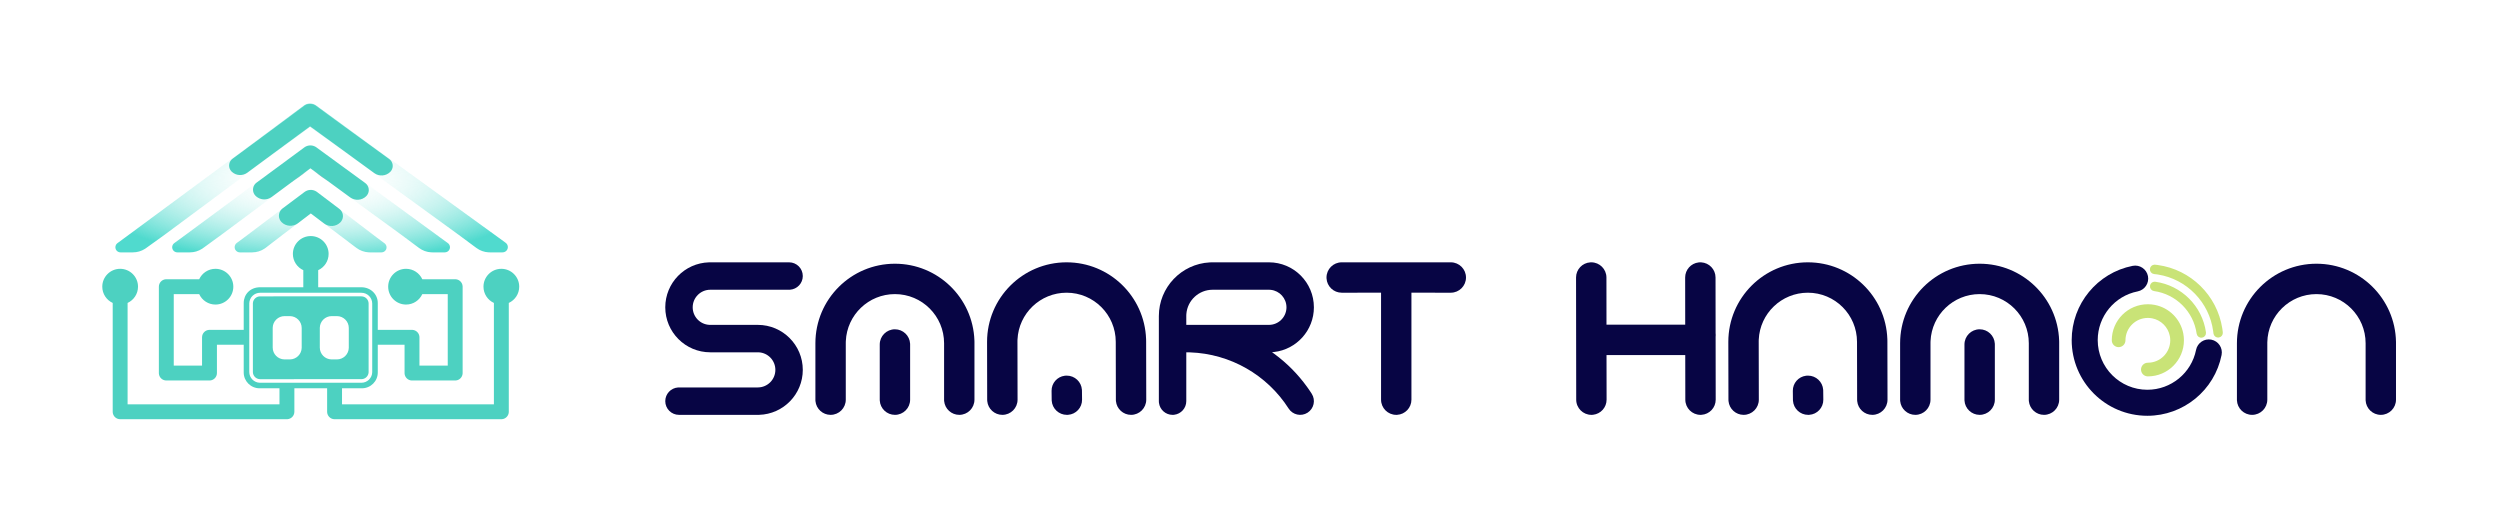
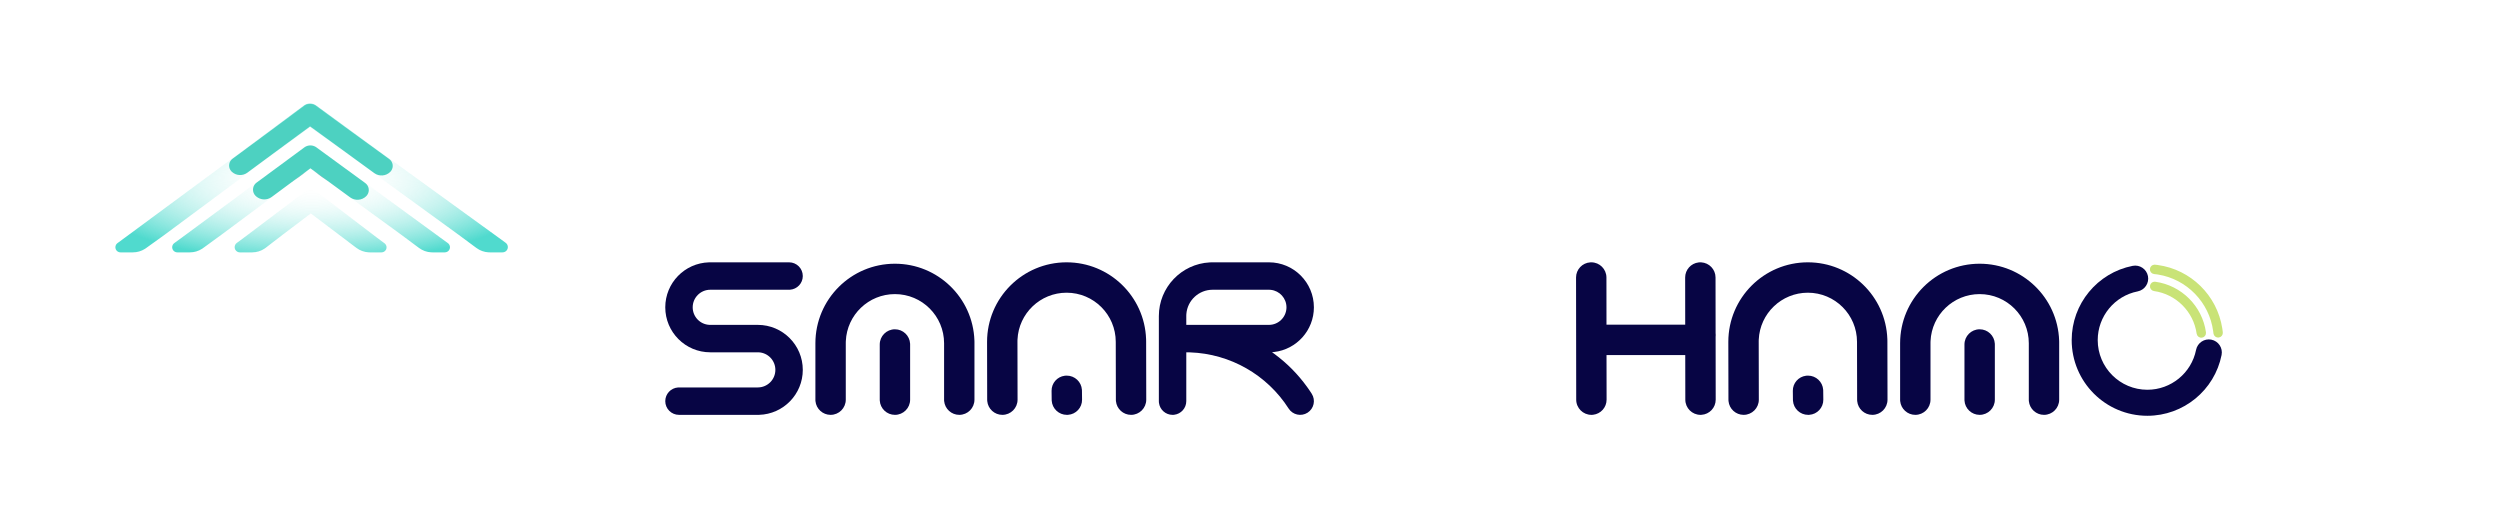
<svg xmlns="http://www.w3.org/2000/svg" width="588px" height="123px" viewBox="0 0 588 123" version="1.1">
  <title>Logo positivo</title>
  <defs>
    <radialGradient cx="50%" cy="50%" fx="50%" fy="50%" r="56.798%" gradientTransform="translate(0.5,0.5),scale(0.379,1),rotate(90),scale(1,2.835),translate(-0.5,-0.5)" id="radialGradient-1">
      <stop stop-color="#FFFFFF" stop-opacity="0" offset="0%" />
      <stop stop-color="#080A32" offset="0.21%" />
      <stop stop-color="#FFFFFF" stop-opacity="0" offset="9.558%" />
      <stop stop-color="#25D1C2" stop-opacity="0.802" offset="100%" />
    </radialGradient>
  </defs>
  <g id="Logo-positivo" stroke="none" stroke-width="1" fill="none" fill-rule="evenodd">
    <g id="Group-Copy-2" transform="translate(24, 24)">
      <g id="Group-9-Copy-4" transform="translate(0.056, 0)">
        <g id="Group-5" transform="translate(2.732, 0)" fill-rule="nonzero">
          <path d="M47.672,21.08 C46.852,20.529 45.785,20.526 44.964,21.062 L44.813,21.169 L30.696,31.813 L28.901,33.14 C28.588,33.372 28.403,33.739 28.403,34.128 C28.403,34.765 28.887,35.288 29.507,35.351 L29.632,35.357 L32.516,35.357 C33.586,35.357 34.629,35.031 35.505,34.424 L35.721,34.266 L39.635,31.252 L46.313,26.196 L57.029,34.295 C57.871,34.931 58.884,35.298 59.934,35.351 L60.197,35.357 L62.943,35.357 C63.317,35.357 63.669,35.181 63.893,34.881 C64.258,34.391 64.188,33.712 63.751,33.305 L63.652,33.223 L61.757,31.81 L47.791,21.166 L47.672,21.08 Z M47.385,10.453 C46.61,10.032 45.664,10.061 44.914,10.53 L44.757,10.637 L16.07,31.814 L14.207,33.172 C13.894,33.399 13.71,33.762 13.71,34.149 C13.71,34.775 14.185,35.289 14.795,35.351 L14.918,35.357 L17.88,35.357 C18.899,35.357 19.894,35.061 20.745,34.507 L20.974,34.35 L25.228,31.25 L46.222,15.651 L67.646,31.25 L71.764,34.317 C72.601,34.941 73.603,35.3 74.642,35.351 L74.902,35.357 L77.836,35.357 C78.223,35.357 78.586,35.173 78.813,34.86 C79.18,34.356 79.1,33.665 78.649,33.256 L78.547,33.173 L76.679,31.814 L47.671,10.635 L47.54,10.545 L47.385,10.453 Z M47.304,0.646 C46.531,0.227 45.588,0.255 44.84,0.722 L44.683,0.828 L2.705,31.813 L0.84,33.186 C0.532,33.413 0.351,33.772 0.351,34.155 C0.351,34.777 0.824,35.29 1.43,35.351 L1.553,35.357 L4.477,35.357 C5.487,35.357 6.473,35.067 7.318,34.523 L7.545,34.368 L11.88,31.25 L46.144,5.841 L81.12,31.25 L85.269,34.325 C86.099,34.939 87.089,35.295 88.116,35.35 L88.397,35.357 L91.417,35.357 C91.813,35.357 92.185,35.169 92.419,34.849 C92.797,34.333 92.718,33.621 92.256,33.199 L92.151,33.114 L90.376,31.815 L47.59,0.827 L47.459,0.737 L47.304,0.646 Z" id="Combined-Shape-Copy-7" fill="url(#radialGradient-1)" />
-           <path d="M47.672,21.08 L47.791,21.166 L53.04,25.142 C53.967,25.844 54.149,27.164 53.447,28.091 C53.388,28.169 53.323,28.243 53.254,28.312 C52.228,29.332 50.609,29.442 49.455,28.57 L46.313,26.195 L43.286,28.504 C42.12,29.394 40.475,29.285 39.437,28.248 C38.603,27.415 38.602,26.063 39.435,25.229 C39.507,25.157 39.584,25.091 39.665,25.03 L44.812,21.17 C45.651,20.528 46.801,20.494 47.672,21.08 Z" id="Path-Copy-8" fill="#4DD1C1" />
          <path d="M44.786,10.679 L33.549,18.957 C33.466,19.018 33.388,19.085 33.315,19.158 C32.516,19.959 32.517,21.255 33.317,22.055 L33.453,22.182 C34.475,23.081 35.997,23.154 37.104,22.335 L46.222,15.587 L55.568,22.424 C56.73,23.275 58.339,23.151 59.358,22.133 C59.432,22.059 59.501,21.978 59.563,21.893 C60.225,20.986 60.026,19.713 59.119,19.051 L47.648,10.682 L47.52,10.594 L47.349,10.493 C46.534,10.055 45.535,10.126 44.786,10.679 Z" id="Path-Copy-9" fill="#4DD1C1" />
          <path d="M44.743,0.91 L27.901,13.337 C27.82,13.397 27.744,13.463 27.673,13.534 C26.899,14.31 26.902,15.567 27.678,16.341 L27.818,16.471 C28.818,17.343 30.302,17.413 31.384,16.614 L46.143,5.715 L61.245,16.717 C62.399,17.557 63.992,17.433 65.002,16.425 C65.076,16.351 65.145,16.27 65.207,16.185 C65.852,15.295 65.654,14.051 64.764,13.405 L47.538,0.913 L47.413,0.827 C46.593,0.297 45.53,0.33 44.743,0.91 Z" id="Path-Copy-10" fill="#4DD1C1" />
        </g>
-         <path d="M71.446,47.631 C69.125,47.631 67.244,45.749 67.244,43.428 C67.244,41.107 69.125,39.225 71.446,39.225 C73.142,39.225 74.604,40.23 75.268,41.677 L83.004,41.677 L83.119,41.681 C83.994,41.738 84.694,42.438 84.751,43.313 L84.755,43.428 L84.755,63.741 L84.751,63.856 C84.694,64.732 83.994,65.432 83.119,65.489 L83.004,65.492 L72.847,65.492 L72.732,65.489 C71.857,65.432 71.157,64.732 71.1,63.856 L71.096,63.741 L71.096,57.087 L64.797,57.087 L64.797,63.613 C64.797,65.664 63.127,67.326 61.066,67.326 L56.387,67.326 L56.387,71.096 L92.11,71.096 L92.11,47.25 C90.663,46.586 89.658,45.124 89.658,43.428 C89.658,41.107 91.54,39.225 93.861,39.225 C96.182,39.225 98.063,41.107 98.063,43.428 C98.063,45.124 97.059,46.585 95.612,47.25 L95.612,72.847 L95.608,72.962 C95.551,73.838 94.851,74.538 93.976,74.595 L93.861,74.598 L54.635,74.598 L54.52,74.595 C53.645,74.538 52.945,73.838 52.888,72.962 L52.884,72.847 L52.884,67.326 L45.179,67.326 L45.179,72.847 C45.179,73.776 44.457,74.535 43.543,74.595 L43.428,74.598 L4.203,74.598 C3.274,74.598 2.515,73.876 2.455,72.962 L2.452,72.847 L2.452,47.25 C1.005,46.586 0,45.124 0,43.428 C0,41.107 1.882,39.225 4.203,39.225 C6.524,39.225 8.405,41.107 8.405,43.428 C8.405,45.124 7.401,46.585 5.954,47.25 L5.954,71.096 L41.677,71.096 L41.677,67.326 L36.998,67.326 C34.937,67.326 33.266,65.664 33.266,63.613 L33.265,57.087 L26.967,57.087 L26.967,63.741 C26.967,64.67 26.245,65.429 25.331,65.489 L25.216,65.492 L15.06,65.492 C14.131,65.492 13.372,64.77 13.312,63.856 L13.309,63.741 L13.309,43.428 C13.309,42.5 14.031,41.74 14.945,41.681 L15.06,41.677 L22.795,41.677 C23.459,40.23 24.921,39.225 26.617,39.225 C28.938,39.225 30.82,41.107 30.82,43.428 C30.82,45.749 28.938,47.631 26.617,47.631 C24.921,47.631 23.46,46.626 22.796,45.18 L16.811,45.179 L16.811,61.99 L23.465,61.99 L23.465,55.336 C23.465,54.407 24.188,53.648 25.101,53.588 L25.216,53.585 L33.265,53.585 L33.266,47.272 C33.266,45.241 34.776,43.575 37.124,43.559 L60.94,43.559 C63.165,43.577 64.797,45.232 64.797,47.272 L64.797,53.585 L72.847,53.585 L72.962,53.588 C73.838,53.645 74.538,54.345 74.595,55.221 L74.598,55.336 L74.598,61.99 L81.253,61.99 L81.253,45.179 L75.268,45.18 C74.604,46.626 73.142,47.631 71.446,47.631 Z M60.94,44.858 L37.124,44.858 C35.734,44.858 34.604,45.964 34.573,47.34 L34.572,63.486 C34.572,64.87 35.683,65.995 37.065,66.026 L60.94,66.026 C62.329,66.026 63.46,64.921 63.491,63.545 L63.491,47.399 C63.491,45.996 62.349,44.858 60.94,44.858 Z M60.94,45.705 L61.067,45.71 C61.931,45.773 62.615,46.479 62.64,47.349 L62.641,63.486 L62.636,63.613 C62.572,64.473 61.864,65.154 60.989,65.179 L37.124,65.18 L36.997,65.175 C36.133,65.112 35.448,64.406 35.423,63.536 L35.423,47.399 L35.427,47.272 C35.491,46.412 36.2,45.731 37.074,45.706 L60.94,45.705 Z M55.181,50.349 L53.961,50.349 C52.435,50.349 51.194,51.565 51.163,53.076 L51.162,57.75 C51.162,59.269 52.384,60.504 53.902,60.535 L55.181,60.536 C56.707,60.536 57.948,59.32 57.979,57.809 L57.98,53.135 C57.98,51.596 56.727,50.349 55.181,50.349 Z M44.103,50.349 L42.882,50.349 C41.356,50.349 40.115,51.565 40.084,53.076 L40.084,57.75 C40.084,59.269 41.305,60.504 42.824,60.535 L44.103,60.536 C45.629,60.536 46.869,59.32 46.901,57.809 L46.901,53.135 C46.901,51.596 45.648,50.349 44.103,50.349 Z M49.032,31.52 C51.353,31.52 53.234,33.402 53.234,35.723 C53.234,37.419 52.23,38.88 50.783,39.545 L50.783,43.561 L47.281,43.561 L47.281,39.545 C45.834,38.881 44.829,37.419 44.829,35.723 C44.829,33.402 46.711,31.52 49.032,31.52 Z" id="Shape" fill="#4DD1C1" />
      </g>
      <g id="Group-10" transform="translate(132, 37)" fill-rule="nonzero">
        <g id="Group-7" transform="translate(0, 0.604)" fill="#070544">
          <path d="M54.488,0.423 C64.584,0.423 72.831,8.428 73.183,18.466 L73.192,18.825 L73.192,32.397 C73.192,34.371 71.594,35.97 69.621,35.97 C67.773,35.97 66.244,34.565 66.064,32.744 L66.049,32.54 L66.049,19.13 C66.049,12.745 60.873,7.569 54.488,7.569 C48.289,7.569 43.217,12.452 42.939,18.596 L42.929,18.915 L42.927,19.13 L42.927,32.397 C42.927,34.371 41.328,35.97 39.354,35.97 C37.507,35.97 35.976,34.565 35.796,32.744 L35.782,32.54 L35.782,19.13 C35.782,8.798 44.157,0.423 54.488,0.423 Z M54.488,15.846 C56.393,15.846 57.95,17.337 58.055,19.216 L58.061,19.418 L58.061,32.397 C58.061,34.371 56.461,35.97 54.488,35.97 C52.583,35.97 51.026,34.479 50.921,32.6 L50.915,32.397 L50.915,19.418 C50.915,17.445 52.515,15.846 54.488,15.846 Z" id="Shape" />
          <path d="M94.864,0.094 C104.96,0.094 113.207,8.099 113.559,18.135 L113.568,18.494 L113.571,18.8 L113.598,32.397 C113.598,34.371 111.998,35.97 110.025,35.97 C108.178,35.97 106.65,34.566 106.47,32.75 L106.456,32.546 L106.453,32.398 L106.425,18.801 C106.425,12.416 101.249,7.24 94.864,7.24 C88.665,7.24 83.593,12.123 83.315,18.264 L83.305,18.583 L83.331,32.397 C83.331,34.371 81.731,35.97 79.758,35.97 C77.911,35.97 76.382,34.566 76.203,32.75 L76.188,32.546 L76.185,32.398 L76.158,18.801 C76.158,8.469 84.533,0.094 94.864,0.094 Z M94.902,26.743 C96.792,26.743 98.342,28.21 98.467,30.073 L98.475,30.274 L98.5,32.394 C98.522,34.279 97.064,35.836 95.205,35.962 L95.004,35.97 L94.927,35.97 C93.038,35.97 91.488,34.503 91.362,32.64 L91.355,32.439 L91.33,30.319 C91.309,28.511 92.652,26.993 94.428,26.77 L94.627,26.751 L94.902,26.743 Z" id="Shape" />
-           <path d="M185.228,0.094 L159.566,0.094 C157.593,0.094 155.994,1.694 155.994,3.667 L155.999,3.87 C156.104,5.749 157.661,7.24 159.566,7.24 L168.823,7.238 L168.824,32.397 C168.824,34.371 170.424,35.97 172.397,35.97 L172.6,35.965 C174.479,35.859 175.97,34.303 175.97,32.397 L175.968,7.238 L185.228,7.24 C187.201,7.24 188.801,5.64 188.801,3.667 C188.801,1.694 187.201,0.094 185.228,0.094 Z" id="Path" />
          <path d="M29.591,0.094 L11.053,0.094 L10.745,0.099 C5.029,0.264 0.471,4.948 0.471,10.676 C0.471,16.52 5.209,21.258 11.053,21.258 L22.235,21.258 L22.462,21.264 C24.642,21.378 26.366,23.189 26.366,25.389 C26.366,27.67 24.516,29.52 22.235,29.52 L3.697,29.52 L3.494,29.526 C1.794,29.636 0.471,31.042 0.471,32.745 C0.471,34.526 1.915,35.97 3.697,35.97 L22.235,35.97 L22.542,35.966 C28.258,35.8 32.816,31.116 32.816,25.389 C32.816,19.544 28.079,14.807 22.235,14.807 L11.053,14.807 L10.826,14.801 C8.646,14.687 6.922,12.876 6.922,10.676 C6.922,8.394 8.772,6.545 11.053,6.545 L29.591,6.545 L29.794,6.539 C31.493,6.428 32.816,5.022 32.816,3.32 C32.816,1.538 31.372,0.094 29.591,0.094 Z" id="Path-10" />
          <path d="M142.446,0.094 C148.29,0.094 153.028,4.832 153.028,10.676 C153.028,16.097 148.945,20.583 143.661,21.188 L143.361,21.218 L143.175,21.231 L143.705,21.613 C146.651,23.774 149.248,26.384 151.401,29.363 L151.826,29.964 L152.214,30.538 L152.519,31.006 C153.479,32.507 153.042,34.501 151.541,35.461 C150.041,36.422 148.046,35.984 147.086,34.484 C141.996,26.531 133.328,21.603 123.923,21.275 L123.427,21.262 L123.014,21.26 L123.014,32.745 C123.014,34.397 121.773,35.758 120.172,35.948 L119.978,35.965 L119.789,35.97 C118.152,35.97 116.789,34.747 116.588,33.142 L116.57,32.948 L116.563,32.745 L116.563,12.736 C116.563,5.992 121.851,0.462 128.537,0.112 L128.866,0.099 L129.205,0.094 L142.446,0.094 Z M142.439,6.545 L129.205,6.545 C125.964,6.545 123.29,9.041 123.034,12.228 L123.019,12.481 L123.014,12.736 L123.014,14.806 L142.446,14.807 C144.654,14.807 146.457,13.075 146.572,10.895 L146.577,10.676 C146.577,8.55 144.966,6.786 142.89,6.568 L142.673,6.551 L142.439,6.545 Z" id="Path-11" />
        </g>
        <g id="Group-6" transform="translate(214.593, 0.377)">
-           <path d="M174.238,0.65 C163.907,0.65 155.532,9.025 155.532,19.357 L155.532,32.767 C155.614,34.686 157.189,36.197 159.106,36.197 C161.079,36.197 162.679,34.597 162.679,32.624 L162.679,19.139 C162.793,12.849 167.933,7.796 174.238,7.796 C180.623,7.796 185.799,12.972 185.799,19.357 L185.799,32.767 C185.881,34.686 187.456,36.197 189.372,36.197 C191.345,36.197 192.945,34.598 192.945,32.624 L192.945,19.052 C192.78,8.847 184.455,0.65 174.238,0.65 Z" id="Path" fill="#070544" />
          <path d="M29.32,0.321 L29.119,0.327 L28.918,0.345 C27.126,0.551 25.753,2.069 25.756,3.894 L25.769,14.987 L7.252,14.987 L7.24,3.889 C7.237,1.918 5.638,0.321 3.667,0.321 L3.457,0.327 C1.568,0.439 0.092,2.002 0.094,3.894 L0.132,32.629 C0.135,34.6 1.733,36.197 3.705,36.197 L3.915,36.191 L4.115,36.174 C5.908,35.967 7.28,34.449 7.277,32.624 L7.26,22.132 L25.777,22.132 L25.794,32.629 C25.796,34.6 27.395,36.197 29.366,36.197 L29.576,36.191 C31.466,36.079 32.942,34.517 32.939,32.624 L32.92,17.821 C32.935,17.714 32.943,17.572 32.943,17.43 C32.943,17.284 32.935,17.14 32.917,16.997 L32.901,3.889 C32.899,1.986 31.408,0.432 29.531,0.327 L29.32,0.321 Z" id="Path" fill="#070544" />
          <path d="M131.011,1.15 C122.697,2.788 116.668,10.103 116.668,18.614 C116.668,28.445 124.638,36.414 134.468,36.414 C142.963,36.414 150.268,30.408 151.924,22.115 C152.255,20.457 151.179,18.845 149.522,18.514 C147.864,18.183 146.252,19.259 145.921,20.916 C144.836,26.351 140.04,30.293 134.468,30.293 C128.019,30.293 122.79,25.064 122.79,18.614 C122.79,13.032 126.746,8.23 132.195,7.156 C133.853,6.829 134.933,5.22 134.606,3.562 C134.279,1.903 132.67,0.823 131.011,1.15 Z" id="Combined-Shape" fill="#070544" />
          <path d="M95.021,0.65 C105.117,0.65 113.364,8.655 113.716,18.693 L113.725,19.052 L113.725,32.624 C113.725,34.598 112.127,36.197 110.154,36.197 C108.306,36.197 106.777,34.792 106.596,32.971 L106.582,32.767 L106.582,19.357 C106.582,12.972 101.406,7.796 95.021,7.796 C88.822,7.796 83.75,12.679 83.472,18.823 L83.462,19.142 L83.46,19.357 L83.46,32.624 C83.46,34.598 81.861,36.197 79.887,36.197 C78.04,36.197 76.509,34.792 76.329,32.971 L76.315,32.767 L76.315,19.357 C76.315,9.025 84.69,0.65 95.021,0.65 Z M95.021,16.072 C96.926,16.072 98.483,17.564 98.588,19.442 L98.594,19.645 L98.594,32.624 C98.594,34.598 96.994,36.197 95.021,36.197 C93.116,36.197 91.559,34.706 91.454,32.827 L91.448,32.624 L91.448,19.645 C91.448,17.672 93.048,16.072 95.021,16.072 Z" id="Shape" fill="#070544" />
          <path d="M54.615,0.321 C64.711,0.321 72.958,8.326 73.31,18.362 L73.319,18.721 L73.322,19.027 L73.349,32.624 C73.349,34.598 71.75,36.197 69.776,36.197 C67.929,36.197 66.401,34.793 66.221,32.977 L66.207,32.773 L66.204,32.625 L66.176,19.028 C66.176,12.643 61,7.467 54.615,7.467 C48.416,7.467 43.344,12.35 43.066,18.491 L43.056,18.81 L43.082,32.624 C43.082,34.598 41.482,36.197 39.509,36.197 C37.662,36.197 36.134,34.793 35.954,32.977 L35.939,32.773 L35.936,32.625 L35.909,19.028 C35.909,8.696 44.284,0.321 54.615,0.321 Z M54.653,26.97 C56.543,26.97 58.093,28.437 58.218,30.3 L58.226,30.501 L58.251,32.621 C58.273,34.506 56.816,36.063 54.956,36.189 L54.755,36.197 L54.678,36.197 C52.789,36.197 51.239,34.73 51.114,32.867 L51.106,32.666 L51.081,30.546 C51.06,28.738 52.403,27.22 54.179,26.997 L54.378,26.978 L54.653,26.97 Z" id="Shape" fill="#070544" />
          <path d="M136.301,5.141 C142.356,5.987 147.147,10.774 147.997,16.829 C148.062,17.294 147.738,17.724 147.273,17.789 C146.808,17.855 146.378,17.53 146.312,17.065 C145.568,11.763 141.369,7.566 136.066,6.826 C135.6,6.761 135.276,6.331 135.341,5.866 C135.401,5.44 135.767,5.131 136.185,5.133 L136.301,5.141 Z" id="Path" stroke="#C9E377" stroke-width="0.514" fill="#C9E377" />
          <path d="M136.262,1.136 L136.875,1.204 C144.544,2.255 150.633,8.249 151.829,15.872 L151.885,16.255 L151.956,16.805 C152.016,17.271 151.687,17.697 151.221,17.757 C150.794,17.812 150.4,17.54 150.292,17.135 L150.269,17.022 L150.199,16.477 C149.268,9.556 143.874,4.046 137.029,2.945 L136.667,2.892 L136.076,2.827 C135.609,2.775 135.273,2.355 135.324,1.888 C135.371,1.46 135.728,1.142 136.147,1.131 L136.262,1.136 Z" id="Path" stroke="#C9E377" stroke-width="0.514" fill="#C9E377" />
-           <path d="M134.583,10.181 C129.897,10.181 126.098,13.98 126.098,18.665 C126.098,19.554 126.818,20.274 127.707,20.274 C128.595,20.274 129.315,19.554 129.315,18.665 C129.315,15.756 131.673,13.398 134.583,13.398 C134.919,13.398 135.252,13.429 135.578,13.492 C137.687,13.894 139.353,15.56 139.756,17.669 C139.819,17.996 139.85,18.329 139.85,18.665 C139.85,21.575 137.492,23.933 134.583,23.933 C133.694,23.933 132.974,24.653 132.974,25.541 C132.974,26.43 133.694,27.15 134.583,27.15 C139.268,27.15 143.067,23.351 143.067,18.665 C143.067,18.126 143.016,17.591 142.916,17.065 C142.265,13.661 139.586,10.982 136.181,10.332 C135.656,10.232 135.121,10.181 134.583,10.181 Z" id="Path-Copy" fill="#C9E377" />
        </g>
      </g>
    </g>
  </g>
</svg>